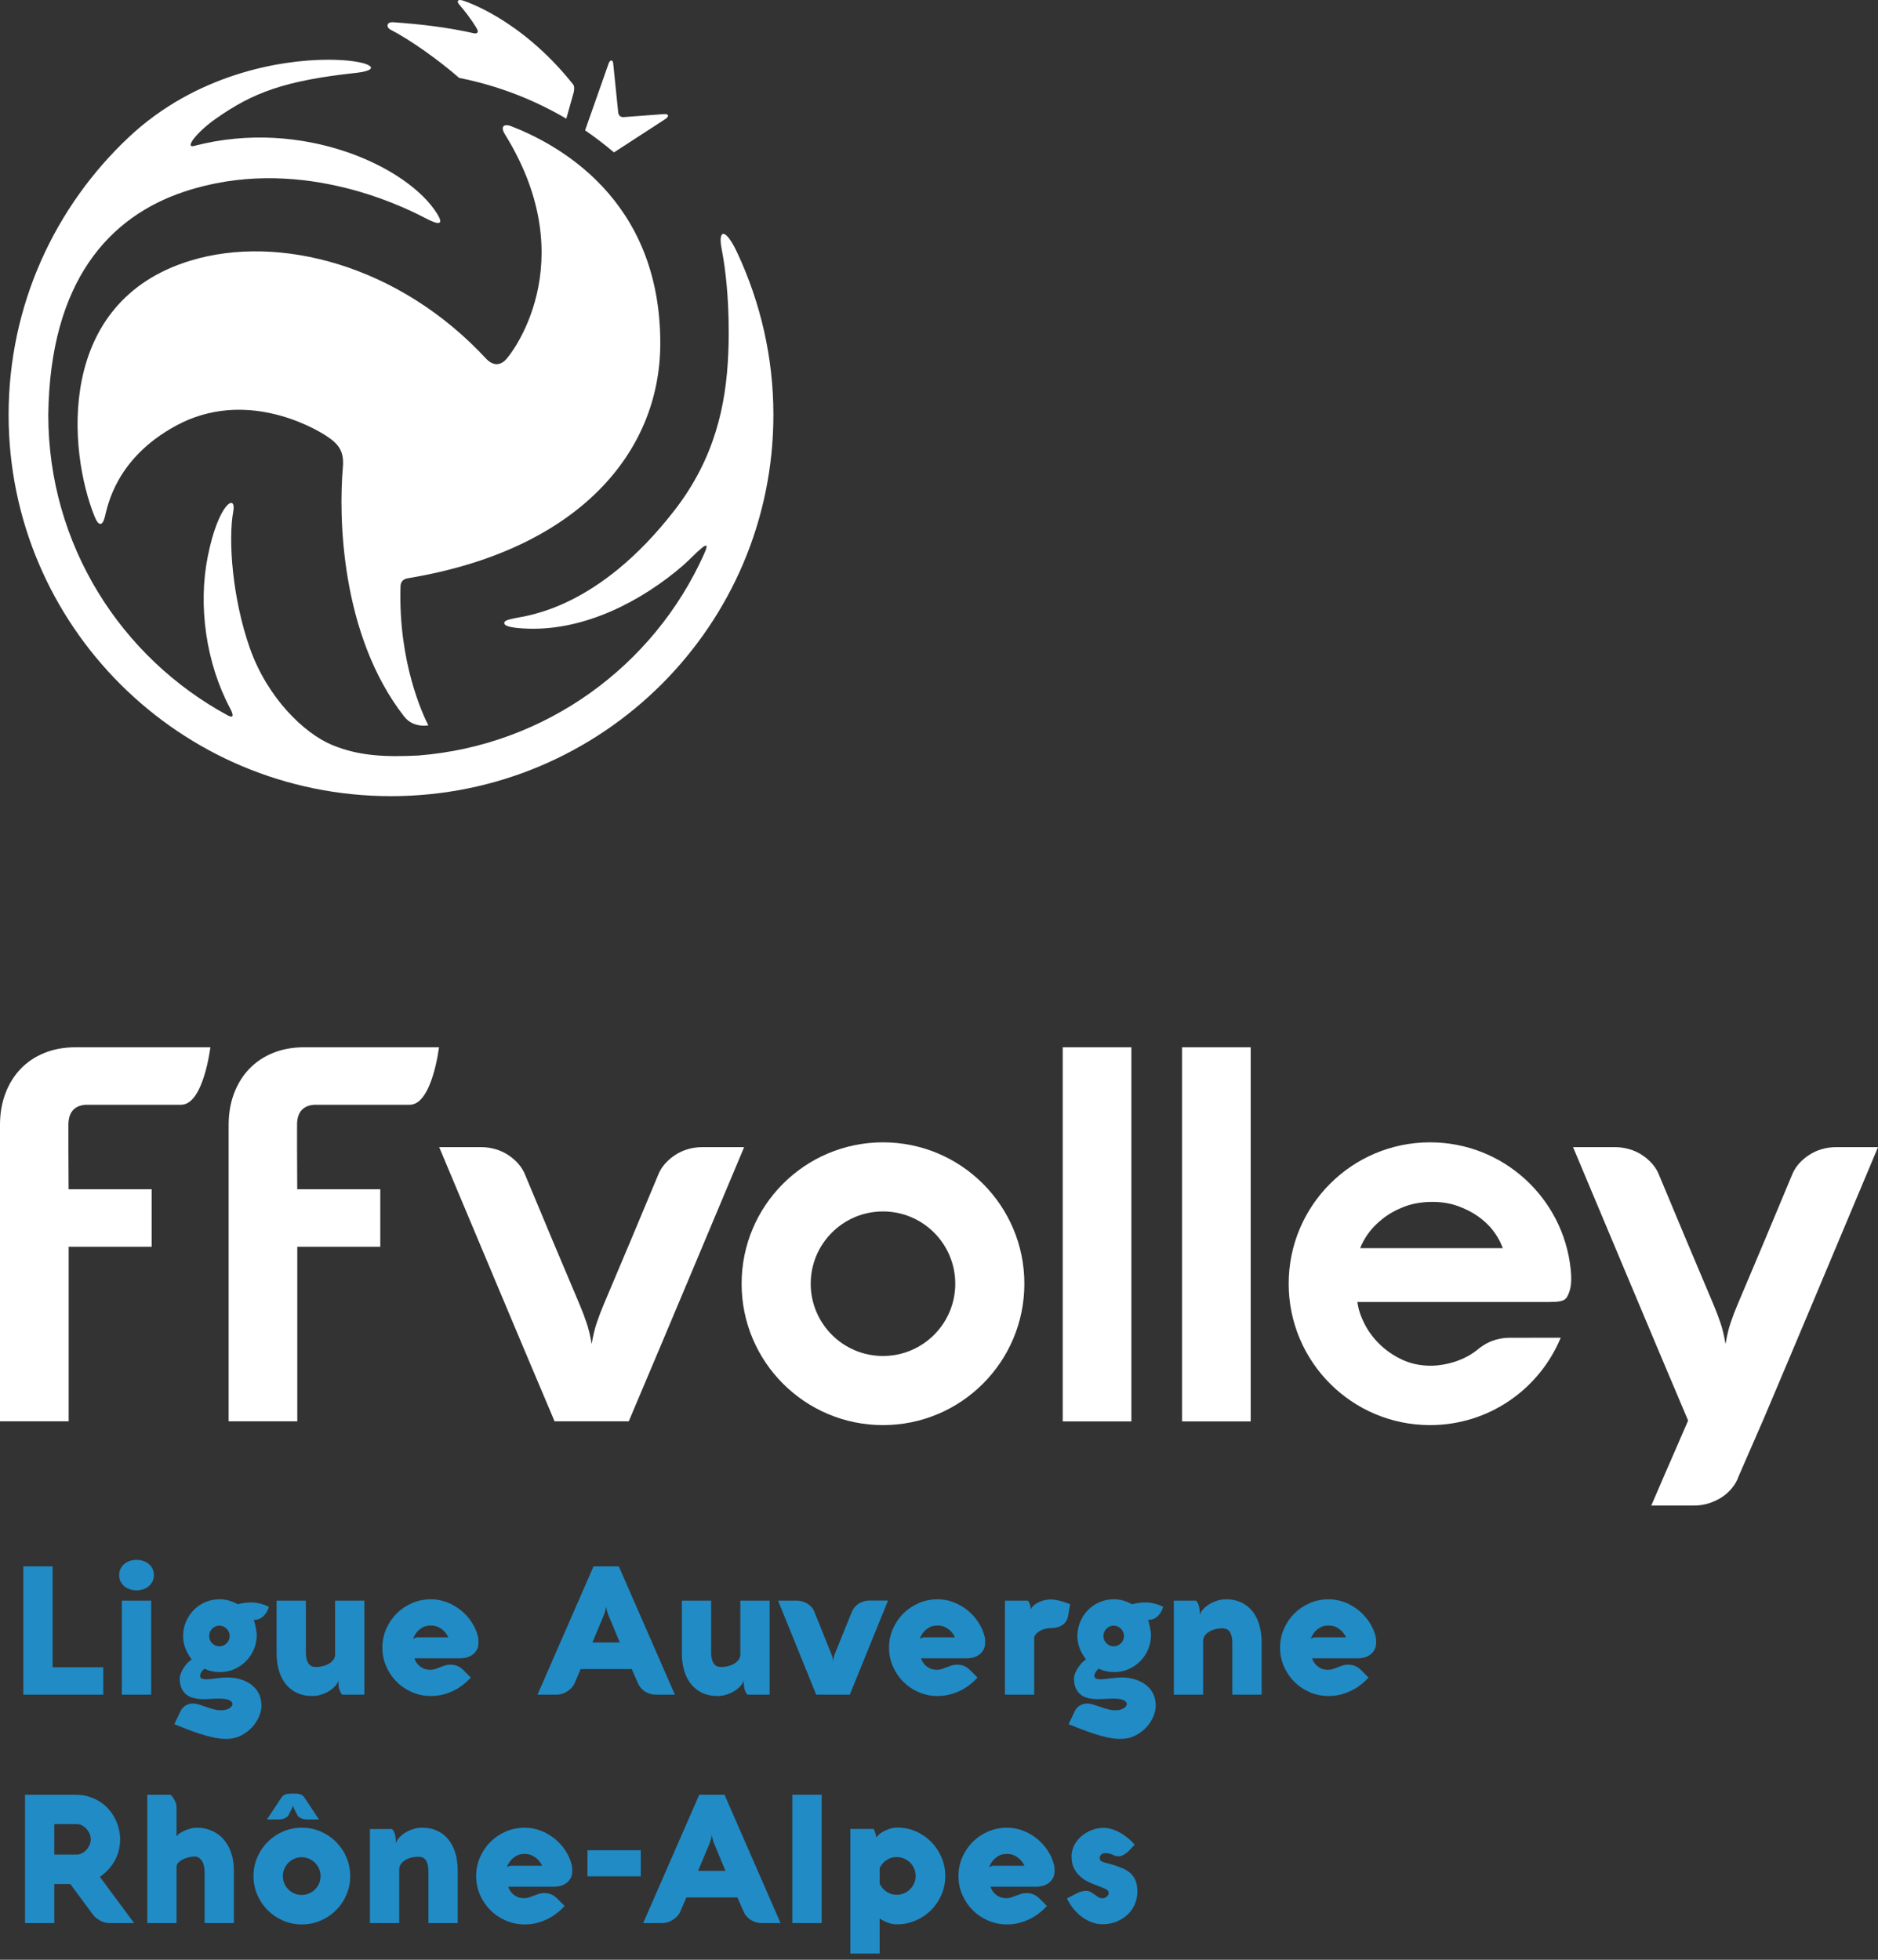
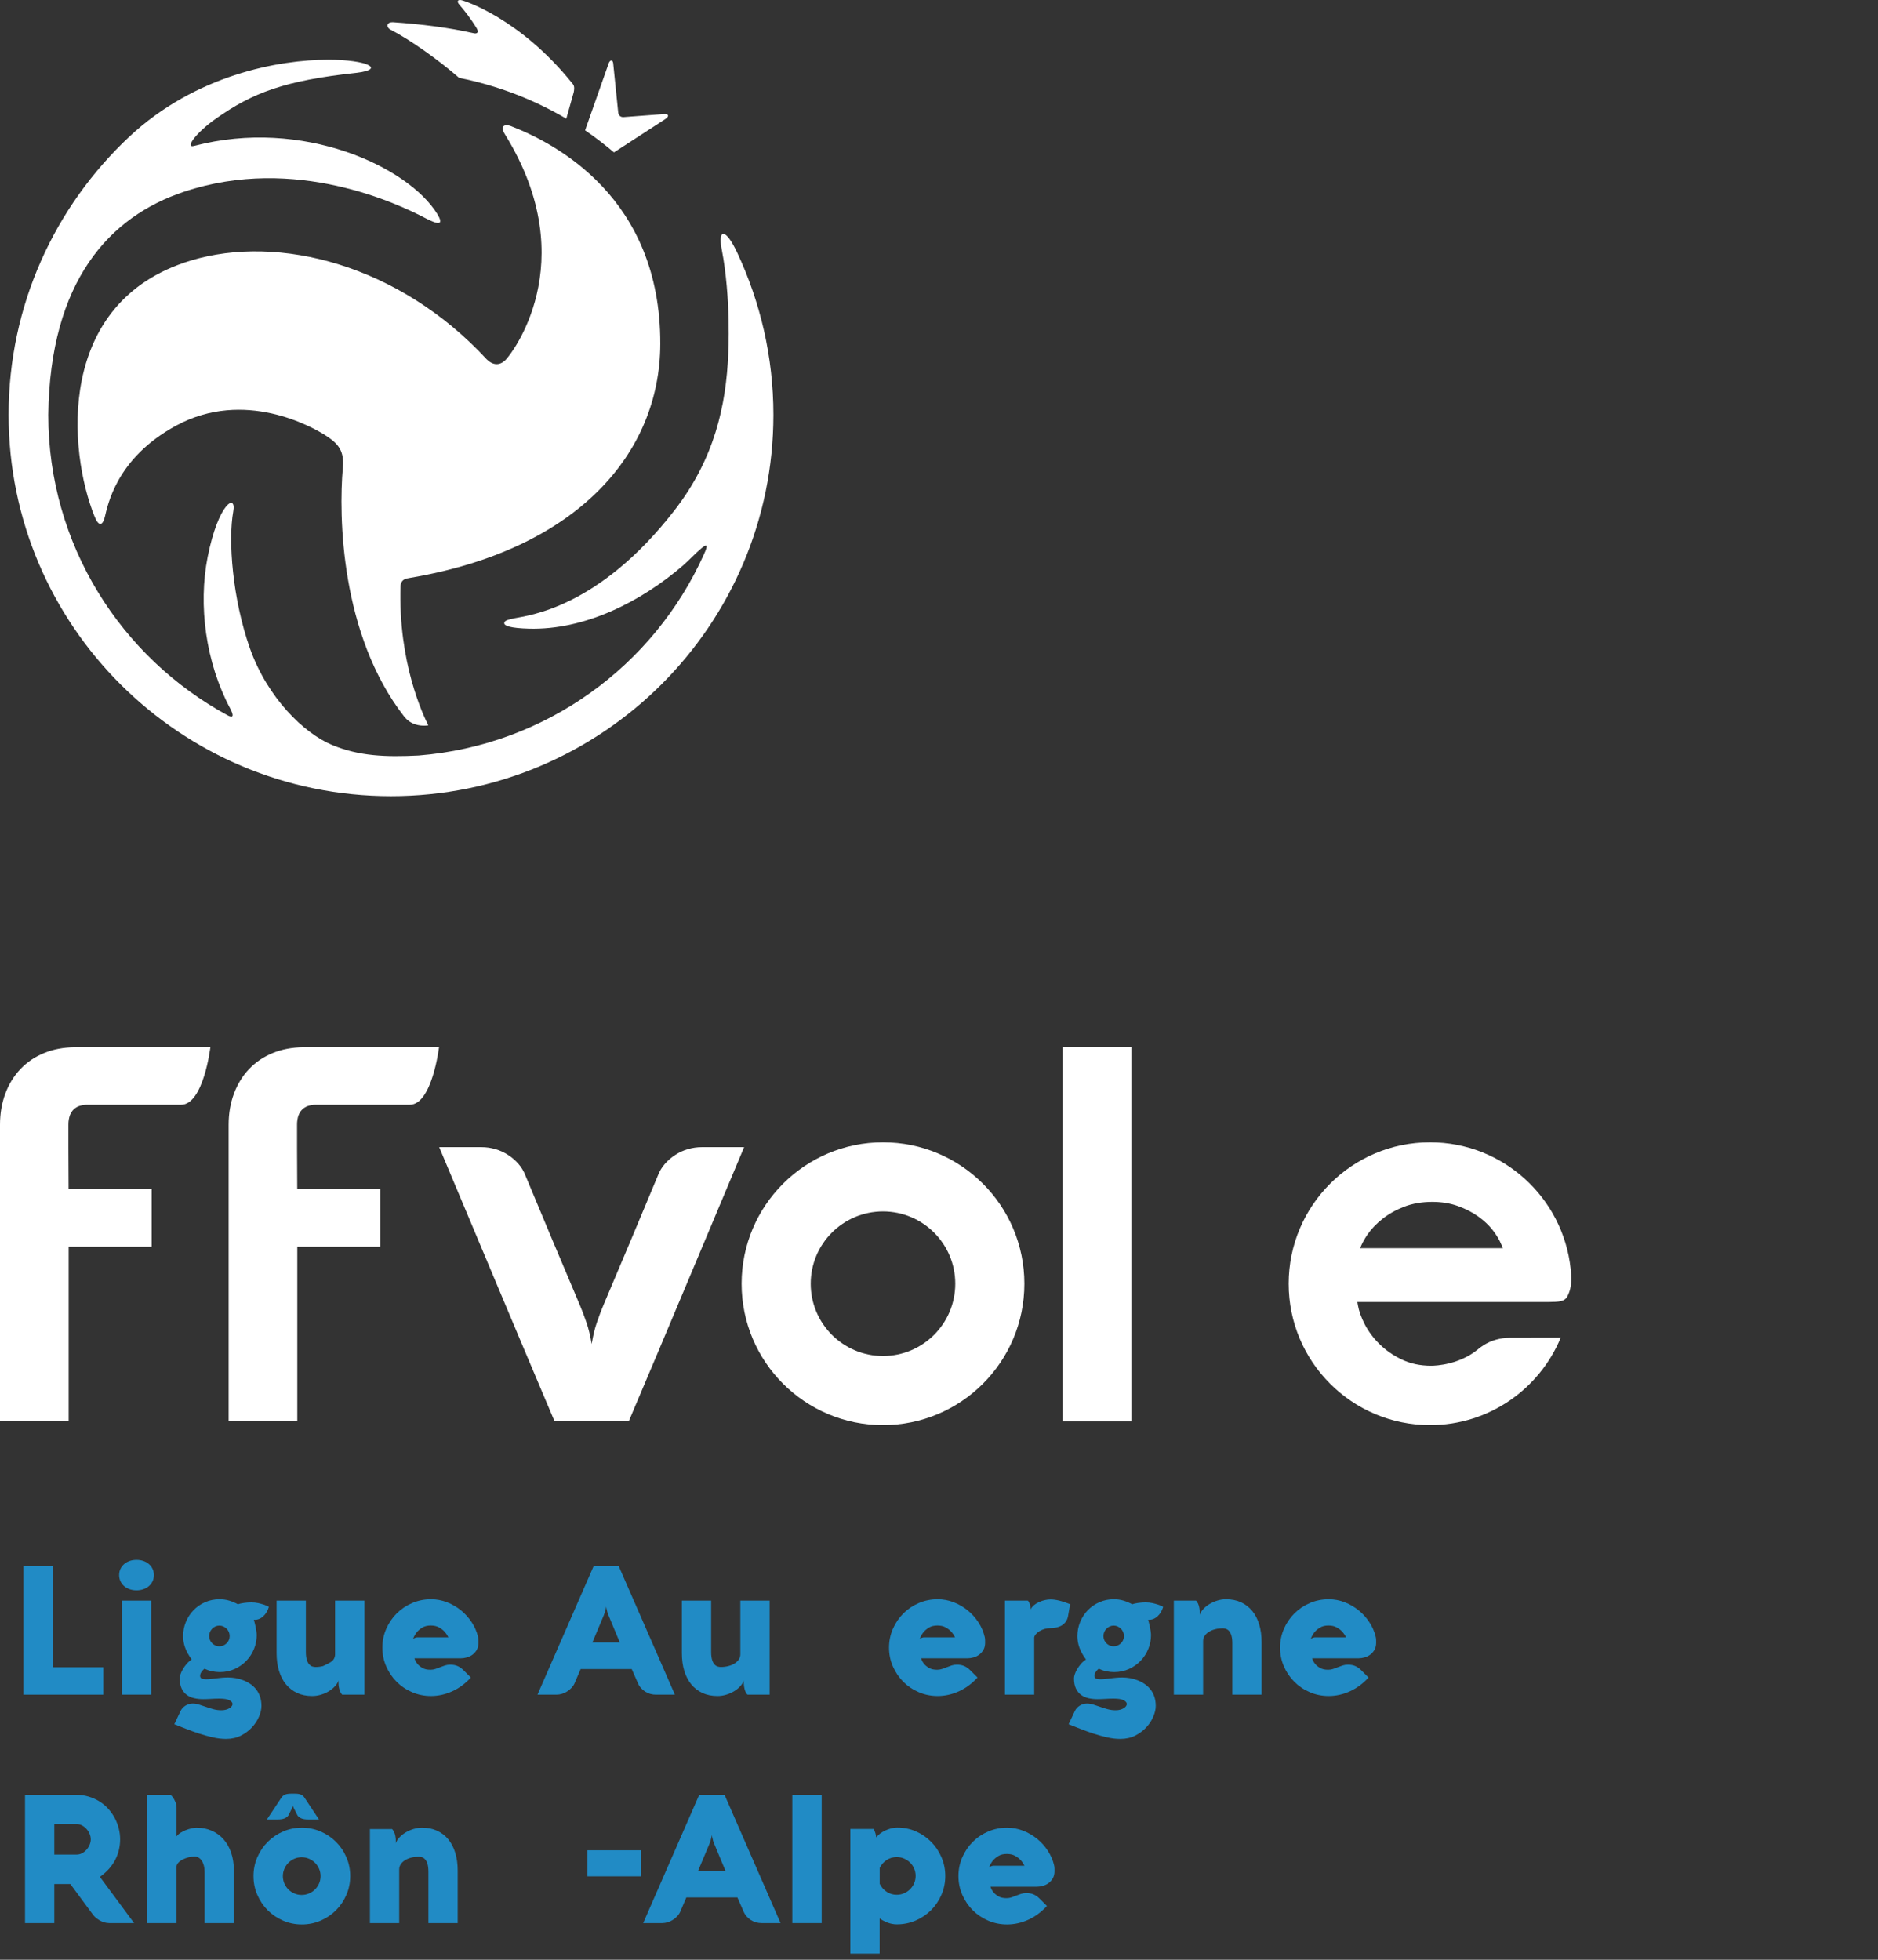
<svg xmlns="http://www.w3.org/2000/svg" width="184px" height="192px" viewBox="0 0 184 192" version="1.1">
  <rect x="0" y="0" width="184" height="192" fill="#333333" stroke="none" />
  <title>Group</title>
  <defs>
    <radialGradient cx="38.886%" cy="76.164%" fx="38.886%" fy="76.164%" r="84.739%" gradientTransform="translate(0.389, 0.762), scale(1, 0.971), translate(-0.389, -0.762)" id="radialGradient-1">
      <stop stop-color="#FFFFFF" offset="0%" />
      <stop stop-color="#FFFFFF" offset="100%" />
    </radialGradient>
    <radialGradient cx="37.208%" cy="67.31%" fx="37.208%" fy="67.31%" r="69.845%" gradientTransform="translate(0.372, 0.673), scale(0.963, 1), rotate(-66.604), translate(-0.372, -0.673)" id="radialGradient-2">
      <stop stop-color="#FFFFFF" offset="0%" />
      <stop stop-color="#FFFFFF" offset="100%" />
    </radialGradient>
  </defs>
  <g id="Page-1" stroke="none" stroke-width="1" fill="none" fill-rule="evenodd">
    <g id="Group" fill-rule="nonzero">
      <g id="Ligue-Auvergne-Rhône" transform="translate(2.284, 152.822)" fill="#218BC5">
        <g id="Ligue-Auvergne">
          <polygon id="Path" points="0 13.206 0 0.632 2.869 0.632 2.869 10.521 7.836 10.521 7.836 13.206" />
          <path d="M12.531,3.993 L12.531,13.206 L9.653,13.206 L9.653,3.993 L12.531,3.993 Z M9.389,1.492 C9.389,1.264 9.435,1.057 9.525,0.873 C9.616,0.689 9.737,0.532 9.889,0.404 C10.042,0.275 10.221,0.176 10.429,0.105 C10.637,0.035 10.858,0 11.092,0 C11.326,0 11.547,0.035 11.754,0.105 C11.962,0.176 12.142,0.275 12.294,0.404 C12.446,0.532 12.567,0.689 12.658,0.873 C12.749,1.057 12.794,1.264 12.794,1.492 C12.794,1.72 12.749,1.926 12.658,2.11 C12.567,2.295 12.446,2.451 12.294,2.58 C12.142,2.709 11.962,2.808 11.754,2.878 C11.547,2.948 11.326,2.984 11.092,2.984 C10.858,2.984 10.637,2.948 10.429,2.878 C10.221,2.808 10.042,2.709 9.889,2.58 C9.737,2.451 9.616,2.295 9.525,2.11 C9.435,1.926 9.389,1.72 9.389,1.492 Z" id="Shape" />
          <path d="M24.061,4.598 C24.009,4.785 23.935,4.958 23.842,5.116 C23.748,5.274 23.64,5.41 23.517,5.524 C23.394,5.638 23.254,5.727 23.096,5.792 C22.938,5.856 22.768,5.882 22.587,5.871 C22.605,5.929 22.629,6.018 22.662,6.138 C22.694,6.258 22.724,6.39 22.754,6.533 C22.783,6.676 22.809,6.823 22.833,6.972 C22.856,7.121 22.868,7.257 22.868,7.38 C22.868,7.842 22.78,8.29 22.605,8.722 C22.429,9.155 22.182,9.54 21.863,9.876 C21.544,10.213 21.163,10.483 20.718,10.688 C20.273,10.893 19.785,10.995 19.252,10.995 C19.013,10.995 18.761,10.969 18.498,10.916 C18.235,10.864 17.989,10.779 17.761,10.662 C17.755,10.662 17.729,10.681 17.682,10.719 C17.635,10.757 17.585,10.808 17.533,10.872 C17.48,10.937 17.432,11.011 17.388,11.096 C17.344,11.181 17.322,11.27 17.322,11.364 C17.322,11.492 17.375,11.58 17.48,11.627 C17.585,11.674 17.729,11.697 17.91,11.697 C18.044,11.697 18.195,11.688 18.362,11.671 C18.529,11.653 18.704,11.633 18.888,11.609 C19.073,11.586 19.264,11.566 19.463,11.548 C19.662,11.53 19.861,11.522 20.06,11.522 C20.3,11.522 20.547,11.544 20.801,11.587 C21.056,11.631 21.304,11.7 21.547,11.794 C21.79,11.887 22.02,12.007 22.236,12.153 C22.452,12.3 22.643,12.475 22.806,12.68 C22.97,12.885 23.099,13.123 23.192,13.395 C23.286,13.667 23.333,13.973 23.333,14.312 C23.333,14.622 23.255,14.964 23.1,15.339 C22.945,15.713 22.719,16.064 22.42,16.392 C22.122,16.719 21.758,16.993 21.328,17.212 C20.898,17.432 20.408,17.541 19.858,17.541 C19.46,17.541 19.037,17.492 18.59,17.392 C18.142,17.293 17.695,17.17 17.247,17.024 C16.8,16.877 16.365,16.721 15.944,16.554 C15.523,16.387 15.14,16.237 14.795,16.102 L15.4,14.821 C15.5,14.605 15.659,14.426 15.878,14.286 C16.098,14.145 16.339,14.075 16.602,14.075 C16.795,14.075 17,14.109 17.217,14.176 C17.433,14.243 17.66,14.319 17.897,14.404 C18.134,14.489 18.378,14.565 18.629,14.632 C18.881,14.7 19.138,14.733 19.402,14.733 C19.56,14.733 19.706,14.716 19.84,14.681 C19.975,14.646 20.09,14.599 20.187,14.54 C20.284,14.482 20.36,14.416 20.415,14.343 C20.471,14.27 20.499,14.195 20.499,14.119 C20.499,13.985 20.398,13.863 20.196,13.755 C19.994,13.647 19.659,13.593 19.191,13.593 C18.945,13.593 18.688,13.601 18.419,13.619 C18.15,13.636 17.881,13.645 17.612,13.645 C17.313,13.645 17.025,13.614 16.747,13.553 C16.469,13.492 16.225,13.383 16.014,13.228 C15.804,13.073 15.636,12.864 15.51,12.601 C15.384,12.338 15.321,12.004 15.321,11.601 C15.321,11.495 15.348,11.364 15.4,11.206 C15.453,11.048 15.53,10.881 15.633,10.706 C15.735,10.53 15.858,10.359 16.001,10.192 C16.145,10.026 16.31,9.881 16.497,9.758 C16.199,9.354 15.984,8.967 15.852,8.595 C15.721,8.224 15.655,7.851 15.655,7.476 C15.655,6.979 15.747,6.511 15.931,6.072 C16.115,5.634 16.367,5.25 16.686,4.923 C17.005,4.595 17.382,4.336 17.818,4.146 C18.254,3.956 18.723,3.861 19.226,3.861 C19.56,3.861 19.877,3.906 20.178,3.997 C20.48,4.088 20.762,4.206 21.025,4.352 C21.084,4.329 21.165,4.306 21.271,4.282 C21.376,4.259 21.49,4.238 21.613,4.221 C21.736,4.203 21.86,4.19 21.986,4.181 C22.112,4.173 22.227,4.168 22.333,4.168 C22.578,4.168 22.805,4.192 23.013,4.238 C23.22,4.285 23.403,4.335 23.561,4.388 C23.742,4.452 23.909,4.522 24.061,4.598 Z M18.208,7.468 C18.208,7.602 18.235,7.731 18.287,7.854 C18.34,7.977 18.412,8.083 18.502,8.174 C18.593,8.265 18.698,8.336 18.818,8.389 C18.938,8.442 19.068,8.468 19.209,8.468 C19.349,8.468 19.479,8.442 19.599,8.389 C19.719,8.336 19.826,8.265 19.919,8.174 C20.013,8.083 20.086,7.977 20.139,7.854 C20.191,7.731 20.218,7.602 20.218,7.468 C20.218,7.327 20.191,7.194 20.139,7.068 C20.086,6.943 20.013,6.834 19.919,6.744 C19.826,6.653 19.719,6.58 19.599,6.524 C19.479,6.469 19.349,6.441 19.209,6.441 C19.068,6.441 18.938,6.469 18.818,6.524 C18.698,6.58 18.593,6.653 18.502,6.744 C18.412,6.834 18.34,6.943 18.287,7.068 C18.235,7.194 18.208,7.327 18.208,7.468 Z" id="Shape" />
-           <path d="M31.239,13.206 C31.116,13.072 31.026,12.899 30.967,12.689 C30.909,12.478 30.879,12.262 30.879,12.039 C30.879,11.998 30.879,11.96 30.879,11.925 C30.879,11.89 30.882,11.852 30.888,11.811 C30.818,12.016 30.697,12.21 30.524,12.395 C30.351,12.579 30.148,12.741 29.914,12.882 C29.68,13.022 29.424,13.133 29.146,13.215 C28.868,13.297 28.586,13.338 28.3,13.338 C27.75,13.338 27.26,13.239 26.83,13.04 C26.4,12.841 26.036,12.56 25.737,12.197 C25.439,11.835 25.211,11.394 25.053,10.877 C24.895,10.359 24.816,9.781 24.816,9.144 L24.816,3.993 L27.685,3.993 L27.685,9.012 C27.685,9.34 27.716,9.601 27.777,9.797 C27.839,9.993 27.918,10.143 28.014,10.245 C28.111,10.347 28.213,10.415 28.321,10.447 C28.43,10.479 28.534,10.495 28.633,10.495 C28.885,10.495 29.126,10.466 29.357,10.407 C29.588,10.349 29.791,10.265 29.967,10.157 C30.142,10.049 30.283,9.919 30.388,9.767 C30.493,9.615 30.546,9.442 30.546,9.249 L30.546,3.993 L33.415,3.993 L33.415,13.206 L31.239,13.206 Z" id="Path" />
+           <path d="M31.239,13.206 C31.116,13.072 31.026,12.899 30.967,12.689 C30.909,12.478 30.879,12.262 30.879,12.039 C30.879,11.998 30.879,11.96 30.879,11.925 C30.879,11.89 30.882,11.852 30.888,11.811 C30.818,12.016 30.697,12.21 30.524,12.395 C30.351,12.579 30.148,12.741 29.914,12.882 C29.68,13.022 29.424,13.133 29.146,13.215 C28.868,13.297 28.586,13.338 28.3,13.338 C27.75,13.338 27.26,13.239 26.83,13.04 C26.4,12.841 26.036,12.56 25.737,12.197 C25.439,11.835 25.211,11.394 25.053,10.877 C24.895,10.359 24.816,9.781 24.816,9.144 L24.816,3.993 L27.685,3.993 L27.685,9.012 C27.685,9.34 27.716,9.601 27.777,9.797 C27.839,9.993 27.918,10.143 28.014,10.245 C28.111,10.347 28.213,10.415 28.321,10.447 C28.43,10.479 28.534,10.495 28.633,10.495 C28.885,10.495 29.126,10.466 29.357,10.407 C30.142,10.049 30.283,9.919 30.388,9.767 C30.493,9.615 30.546,9.442 30.546,9.249 L30.546,3.993 L33.415,3.993 L33.415,13.206 L31.239,13.206 Z" id="Path" />
          <path d="M44.595,8.108 C44.595,8.383 44.539,8.619 44.428,8.815 C44.317,9.011 44.177,9.17 44.007,9.293 C43.837,9.416 43.652,9.505 43.45,9.56 C43.248,9.616 43.053,9.644 42.866,9.644 L38.321,9.644 C38.385,9.854 38.487,10.042 38.628,10.205 C38.745,10.346 38.904,10.474 39.106,10.591 C39.308,10.708 39.57,10.767 39.891,10.767 C40.061,10.767 40.223,10.741 40.378,10.688 C40.533,10.635 40.687,10.578 40.839,10.517 C40.991,10.455 41.148,10.398 41.309,10.346 C41.469,10.293 41.643,10.267 41.831,10.267 C42.106,10.267 42.345,10.312 42.55,10.403 C42.755,10.494 42.945,10.627 43.121,10.802 L43.849,11.53 C43.293,12.133 42.679,12.585 42.006,12.886 C41.333,13.187 40.646,13.338 39.944,13.338 C39.289,13.338 38.672,13.214 38.093,12.965 C37.513,12.717 37.009,12.377 36.579,11.947 C36.149,11.517 35.808,11.014 35.557,10.438 C35.305,9.862 35.179,9.249 35.179,8.6 C35.179,7.95 35.305,7.337 35.557,6.761 C35.808,6.185 36.149,5.682 36.579,5.252 C37.009,4.822 37.513,4.483 38.093,4.234 C38.672,3.985 39.289,3.861 39.944,3.861 C40.488,3.861 41.012,3.959 41.515,4.155 C42.018,4.351 42.474,4.616 42.884,4.949 C43.293,5.283 43.644,5.673 43.937,6.121 C44.229,6.568 44.434,7.041 44.551,7.538 C44.574,7.631 44.588,7.735 44.59,7.849 C44.593,7.963 44.595,8.05 44.595,8.108 Z M41.646,7.59 C41.541,7.374 41.409,7.181 41.252,7.011 C41.117,6.865 40.94,6.732 40.721,6.612 C40.501,6.492 40.234,6.432 39.918,6.432 C39.584,6.432 39.306,6.501 39.084,6.638 C38.862,6.776 38.683,6.926 38.549,7.09 C38.397,7.283 38.277,7.5 38.189,7.74 C38.224,7.716 38.265,7.693 38.312,7.669 C38.353,7.652 38.4,7.634 38.452,7.617 C38.505,7.599 38.563,7.59 38.628,7.59 L41.646,7.59 Z" id="Shape" />
          <path d="M55.871,0.632 L58.345,0.632 L63.839,13.206 L61.987,13.206 C61.794,13.206 61.608,13.182 61.43,13.132 C61.251,13.082 61.086,13.009 60.934,12.912 C60.782,12.816 60.644,12.699 60.522,12.561 C60.399,12.424 60.299,12.268 60.223,12.092 L59.609,10.697 L54.607,10.697 L54.01,12.092 C53.94,12.25 53.842,12.396 53.717,12.531 C53.591,12.665 53.449,12.784 53.291,12.886 C53.133,12.989 52.963,13.068 52.782,13.123 C52.601,13.179 52.419,13.206 52.238,13.206 L50.378,13.206 L55.871,0.632 Z M55.757,8.091 L58.442,8.091 L57.345,5.458 C57.292,5.335 57.251,5.221 57.222,5.116 C57.193,5.011 57.169,4.917 57.152,4.835 C57.129,4.741 57.114,4.654 57.108,4.572 C57.096,4.654 57.079,4.744 57.055,4.844 C57.038,4.926 57.013,5.019 56.981,5.125 C56.949,5.23 56.909,5.341 56.862,5.458 L55.757,8.091 Z" id="Shape" />
          <path d="M70.946,13.206 C70.823,13.072 70.733,12.899 70.674,12.689 C70.616,12.478 70.587,12.262 70.587,12.039 C70.587,11.998 70.587,11.96 70.587,11.925 C70.587,11.89 70.589,11.852 70.595,11.811 C70.525,12.016 70.404,12.21 70.231,12.395 C70.059,12.579 69.855,12.741 69.621,12.882 C69.387,13.022 69.131,13.133 68.853,13.215 C68.576,13.297 68.293,13.338 68.007,13.338 C67.457,13.338 66.967,13.239 66.537,13.04 C66.107,12.841 65.743,12.56 65.444,12.197 C65.146,11.835 64.918,11.394 64.76,10.877 C64.602,10.359 64.523,9.781 64.523,9.144 L64.523,3.993 L67.392,3.993 L67.392,9.012 C67.392,9.34 67.423,9.601 67.485,9.797 C67.546,9.993 67.625,10.143 67.721,10.245 C67.818,10.347 67.92,10.415 68.029,10.447 C68.137,10.479 68.241,10.495 68.34,10.495 C68.592,10.495 68.833,10.466 69.064,10.407 C69.295,10.349 69.498,10.265 69.674,10.157 C69.849,10.049 69.99,9.919 70.095,9.767 C70.2,9.615 70.253,9.442 70.253,9.249 L70.253,3.993 L73.123,3.993 L73.123,13.206 L70.946,13.206 Z" id="Path" />
-           <path d="M73.947,3.993 L75.79,3.993 C75.972,3.993 76.151,4.019 76.33,4.072 C76.508,4.124 76.674,4.197 76.826,4.291 C76.978,4.385 77.112,4.497 77.229,4.629 C77.346,4.76 77.437,4.908 77.501,5.072 L79.177,9.249 C79.248,9.424 79.291,9.571 79.309,9.688 C79.327,9.805 79.335,9.887 79.335,9.933 L79.335,9.977 C79.341,9.907 79.35,9.834 79.362,9.758 C79.373,9.694 79.388,9.617 79.405,9.53 C79.423,9.442 79.452,9.348 79.493,9.249 L81.187,5.063 C81.257,4.899 81.351,4.75 81.468,4.616 C81.585,4.481 81.719,4.367 81.871,4.273 C82.023,4.18 82.187,4.108 82.363,4.058 C82.538,4.009 82.717,3.984 82.898,3.984 L84.723,3.984 L80.976,13.206 L77.686,13.206 L73.947,3.993 Z" id="Path" />
          <path d="M94.235,8.108 C94.235,8.383 94.18,8.619 94.069,8.815 C93.957,9.011 93.817,9.17 93.647,9.293 C93.478,9.416 93.292,9.505 93.09,9.56 C92.888,9.616 92.694,9.644 92.507,9.644 L87.961,9.644 C88.026,9.854 88.128,10.042 88.268,10.205 C88.385,10.346 88.545,10.474 88.747,10.591 C88.948,10.708 89.21,10.767 89.532,10.767 C89.702,10.767 89.864,10.741 90.019,10.688 C90.174,10.635 90.327,10.578 90.48,10.517 C90.632,10.455 90.788,10.398 90.949,10.346 C91.11,10.293 91.284,10.267 91.471,10.267 C91.746,10.267 91.986,10.312 92.191,10.403 C92.395,10.494 92.586,10.627 92.761,10.802 L93.489,11.53 C92.934,12.133 92.319,12.585 91.647,12.886 C90.974,13.187 90.287,13.338 89.585,13.338 C88.929,13.338 88.312,13.214 87.733,12.965 C87.154,12.717 86.649,12.377 86.219,11.947 C85.789,11.517 85.449,11.014 85.197,10.438 C84.945,9.862 84.82,9.249 84.82,8.6 C84.82,7.95 84.945,7.337 85.197,6.761 C85.449,6.185 85.789,5.682 86.219,5.252 C86.649,4.822 87.154,4.483 87.733,4.234 C88.312,3.985 88.929,3.861 89.585,3.861 C90.129,3.861 90.652,3.959 91.155,4.155 C91.658,4.351 92.115,4.616 92.524,4.949 C92.934,5.283 93.285,5.673 93.577,6.121 C93.87,6.568 94.074,7.041 94.191,7.538 C94.215,7.631 94.228,7.735 94.231,7.849 C94.234,7.963 94.235,8.05 94.235,8.108 Z M91.287,7.59 C91.182,7.374 91.05,7.181 90.892,7.011 C90.757,6.865 90.581,6.732 90.361,6.612 C90.142,6.492 89.874,6.432 89.558,6.432 C89.225,6.432 88.947,6.501 88.725,6.638 C88.502,6.776 88.324,6.926 88.189,7.09 C88.037,7.283 87.917,7.5 87.83,7.74 C87.865,7.716 87.906,7.693 87.952,7.669 C87.993,7.652 88.04,7.634 88.093,7.617 C88.145,7.599 88.204,7.59 88.268,7.59 L91.287,7.59 Z" id="Shape" />
          <path d="M98.421,3.993 C98.491,4.069 98.545,4.156 98.583,4.256 C98.621,4.355 98.649,4.449 98.667,4.537 C98.69,4.642 98.699,4.747 98.693,4.853 C98.775,4.689 98.892,4.545 99.044,4.423 C99.196,4.3 99.363,4.199 99.544,4.12 C99.726,4.041 99.913,3.981 100.106,3.94 C100.299,3.899 100.477,3.879 100.641,3.879 C101.15,3.879 101.791,4.034 102.563,4.344 L102.361,5.502 C102.32,5.73 102.243,5.92 102.128,6.072 C102.014,6.224 101.878,6.346 101.72,6.437 C101.562,6.527 101.39,6.592 101.203,6.63 C101.016,6.668 100.825,6.687 100.632,6.687 C100.433,6.687 100.243,6.713 100.062,6.766 C99.881,6.818 99.72,6.887 99.579,6.972 C99.439,7.057 99.32,7.153 99.224,7.261 C99.127,7.37 99.067,7.479 99.044,7.59 L99.044,13.206 L96.175,13.206 L96.175,3.993 L98.421,3.993 Z" id="Path" />
          <path d="M111.68,4.598 C111.627,4.785 111.554,4.958 111.461,5.116 C111.367,5.274 111.259,5.41 111.136,5.524 C111.013,5.638 110.873,5.727 110.715,5.792 C110.557,5.856 110.387,5.882 110.206,5.871 C110.223,5.929 110.248,6.018 110.281,6.138 C110.313,6.258 110.343,6.39 110.373,6.533 C110.402,6.676 110.428,6.823 110.452,6.972 C110.475,7.121 110.487,7.257 110.487,7.38 C110.487,7.842 110.399,8.29 110.223,8.722 C110.048,9.155 109.801,9.54 109.482,9.876 C109.163,10.213 108.781,10.483 108.337,10.688 C107.892,10.893 107.404,10.995 106.871,10.995 C106.632,10.995 106.38,10.969 106.117,10.916 C105.853,10.864 105.608,10.779 105.38,10.662 C105.374,10.662 105.347,10.681 105.301,10.719 C105.254,10.757 105.204,10.808 105.151,10.872 C105.099,10.937 105.051,11.011 105.007,11.096 C104.963,11.181 104.941,11.27 104.941,11.364 C104.941,11.492 104.994,11.58 105.099,11.627 C105.204,11.674 105.347,11.697 105.529,11.697 C105.663,11.697 105.814,11.688 105.981,11.671 C106.147,11.653 106.323,11.633 106.507,11.609 C106.692,11.586 106.883,11.566 107.082,11.548 C107.281,11.53 107.48,11.522 107.679,11.522 C107.919,11.522 108.166,11.544 108.42,11.587 C108.675,11.631 108.923,11.7 109.166,11.794 C109.409,11.887 109.638,12.007 109.855,12.153 C110.071,12.3 110.261,12.475 110.425,12.68 C110.589,12.885 110.718,13.123 110.811,13.395 C110.905,13.667 110.952,13.973 110.952,14.312 C110.952,14.622 110.874,14.964 110.719,15.339 C110.564,15.713 110.338,16.064 110.039,16.392 C109.741,16.719 109.377,16.993 108.947,17.212 C108.517,17.432 108.027,17.541 107.477,17.541 C107.079,17.541 106.656,17.492 106.209,17.392 C105.761,17.293 105.314,17.17 104.866,17.024 C104.419,16.877 103.984,16.721 103.563,16.554 C103.142,16.387 102.759,16.237 102.414,16.102 L103.019,14.821 C103.119,14.605 103.278,14.426 103.497,14.286 C103.717,14.145 103.958,14.075 104.221,14.075 C104.414,14.075 104.619,14.109 104.836,14.176 C105.052,14.243 105.279,14.319 105.516,14.404 C105.753,14.489 105.997,14.565 106.248,14.632 C106.5,14.7 106.757,14.733 107.021,14.733 C107.179,14.733 107.325,14.716 107.459,14.681 C107.594,14.646 107.709,14.599 107.806,14.54 C107.902,14.482 107.979,14.416 108.034,14.343 C108.09,14.27 108.117,14.195 108.117,14.119 C108.117,13.985 108.017,13.863 107.815,13.755 C107.613,13.647 107.278,13.593 106.81,13.593 C106.564,13.593 106.307,13.601 106.038,13.619 C105.769,13.636 105.5,13.645 105.23,13.645 C104.932,13.645 104.644,13.614 104.366,13.553 C104.088,13.492 103.844,13.383 103.633,13.228 C103.423,13.073 103.255,12.864 103.129,12.601 C103.003,12.338 102.94,12.004 102.94,11.601 C102.94,11.495 102.967,11.364 103.019,11.206 C103.072,11.048 103.149,10.881 103.252,10.706 C103.354,10.53 103.477,10.359 103.62,10.192 C103.764,10.026 103.929,9.881 104.116,9.758 C103.818,9.354 103.603,8.967 103.471,8.595 C103.339,8.224 103.274,7.851 103.274,7.476 C103.274,6.979 103.366,6.511 103.55,6.072 C103.734,5.634 103.986,5.25 104.305,4.923 C104.624,4.595 105.001,4.336 105.437,4.146 C105.873,3.956 106.342,3.861 106.845,3.861 C107.179,3.861 107.496,3.906 107.797,3.997 C108.098,4.088 108.381,4.206 108.644,4.352 C108.702,4.329 108.784,4.306 108.89,4.282 C108.995,4.259 109.109,4.238 109.232,4.221 C109.355,4.203 109.479,4.19 109.605,4.181 C109.731,4.173 109.846,4.168 109.951,4.168 C110.197,4.168 110.424,4.192 110.632,4.238 C110.839,4.285 111.022,4.335 111.18,4.388 C111.361,4.452 111.528,4.522 111.68,4.598 Z M105.827,7.468 C105.827,7.602 105.853,7.731 105.906,7.854 C105.959,7.977 106.03,8.083 106.121,8.174 C106.212,8.265 106.317,8.336 106.437,8.389 C106.557,8.442 106.687,8.468 106.828,8.468 C106.968,8.468 107.098,8.442 107.218,8.389 C107.338,8.336 107.445,8.265 107.538,8.174 C107.632,8.083 107.705,7.977 107.758,7.854 C107.81,7.731 107.837,7.602 107.837,7.468 C107.837,7.327 107.81,7.194 107.758,7.068 C107.705,6.943 107.632,6.834 107.538,6.744 C107.445,6.653 107.338,6.58 107.218,6.524 C107.098,6.469 106.968,6.441 106.828,6.441 C106.687,6.441 106.557,6.469 106.437,6.524 C106.317,6.58 106.212,6.653 106.121,6.744 C106.03,6.834 105.959,6.943 105.906,7.068 C105.853,7.194 105.827,7.327 105.827,7.468 Z" id="Shape" />
          <path d="M114.901,3.993 C115.047,4.151 115.148,4.358 115.203,4.616 C115.259,4.873 115.275,5.13 115.252,5.388 C115.322,5.189 115.443,4.997 115.616,4.813 C115.788,4.629 115.992,4.467 116.226,4.326 C116.46,4.186 116.716,4.073 116.993,3.988 C117.271,3.903 117.554,3.861 117.84,3.861 C118.39,3.861 118.88,3.96 119.31,4.159 C119.74,4.358 120.104,4.639 120.403,5.002 C120.701,5.364 120.929,5.805 121.087,6.322 C121.245,6.84 121.324,7.418 121.324,8.056 L121.324,13.206 L118.454,13.206 L118.454,8.187 C118.454,7.86 118.424,7.598 118.362,7.402 C118.301,7.206 118.222,7.057 118.125,6.954 C118.029,6.852 117.925,6.785 117.814,6.752 C117.703,6.72 117.6,6.704 117.507,6.704 C117.255,6.704 117.014,6.733 116.783,6.792 C116.552,6.85 116.348,6.934 116.173,7.042 C115.997,7.15 115.857,7.28 115.752,7.432 C115.646,7.585 115.594,7.757 115.594,7.95 L115.594,13.206 L112.724,13.206 L112.724,3.993 L114.901,3.993 Z" id="Path" />
          <path d="M132.547,8.108 C132.547,8.383 132.492,8.619 132.38,8.815 C132.269,9.011 132.129,9.17 131.959,9.293 C131.79,9.416 131.604,9.505 131.402,9.56 C131.2,9.616 131.006,9.644 130.819,9.644 L126.273,9.644 C126.337,9.854 126.44,10.042 126.58,10.205 C126.697,10.346 126.857,10.474 127.058,10.591 C127.26,10.708 127.522,10.767 127.844,10.767 C128.013,10.767 128.176,10.741 128.331,10.688 C128.486,10.635 128.639,10.578 128.791,10.517 C128.944,10.455 129.1,10.398 129.261,10.346 C129.422,10.293 129.596,10.267 129.783,10.267 C130.058,10.267 130.298,10.312 130.503,10.403 C130.707,10.494 130.898,10.627 131.073,10.802 L131.801,11.53 C131.246,12.133 130.631,12.585 129.959,12.886 C129.286,13.187 128.598,13.338 127.896,13.338 C127.241,13.338 126.624,13.214 126.045,12.965 C125.466,12.717 124.961,12.377 124.531,11.947 C124.101,11.517 123.76,11.014 123.509,10.438 C123.257,9.862 123.132,9.249 123.132,8.6 C123.132,7.95 123.257,7.337 123.509,6.761 C123.76,6.185 124.101,5.682 124.531,5.252 C124.961,4.822 125.466,4.483 126.045,4.234 C126.624,3.985 127.241,3.861 127.896,3.861 C128.44,3.861 128.964,3.959 129.467,4.155 C129.97,4.351 130.427,4.616 130.836,4.949 C131.246,5.283 131.597,5.673 131.889,6.121 C132.182,6.568 132.386,7.041 132.503,7.538 C132.527,7.631 132.54,7.735 132.543,7.849 C132.546,7.963 132.547,8.05 132.547,8.108 Z M129.599,7.59 C129.493,7.374 129.362,7.181 129.204,7.011 C129.069,6.865 128.892,6.732 128.673,6.612 C128.454,6.492 128.186,6.432 127.87,6.432 C127.537,6.432 127.259,6.501 127.036,6.638 C126.814,6.776 126.636,6.926 126.501,7.09 C126.349,7.283 126.229,7.5 126.141,7.74 C126.177,7.716 126.217,7.693 126.264,7.669 C126.305,7.652 126.352,7.634 126.405,7.617 C126.457,7.599 126.516,7.59 126.58,7.59 L129.599,7.59 Z" id="Shape" />
        </g>
        <g id="Rhône-Alpes" transform="translate(0.167, 22.903)">
          <path d="M2.869,12.68 L0,12.68 L0,0.105 L4.932,0.105 C5.405,0.105 5.843,0.167 6.243,0.29 C6.644,0.412 7.007,0.578 7.332,0.785 C7.656,0.993 7.943,1.239 8.192,1.522 C8.44,1.806 8.648,2.11 8.815,2.435 C8.981,2.76 9.107,3.095 9.192,3.44 C9.277,3.785 9.319,4.127 9.319,4.467 C9.319,4.8 9.283,5.132 9.209,5.462 C9.136,5.793 9.021,6.116 8.863,6.432 C8.705,6.748 8.5,7.051 8.249,7.34 C7.997,7.63 7.693,7.9 7.336,8.152 L10.688,12.68 L8.292,12.68 L8.24,12.68 C8.187,12.68 8.098,12.671 7.972,12.654 C7.846,12.636 7.704,12.595 7.547,12.531 C7.389,12.466 7.222,12.37 7.046,12.241 C6.871,12.113 6.704,11.934 6.546,11.706 L4.44,8.854 L2.869,8.854 L2.869,12.68 Z M5.081,5.967 C5.256,5.967 5.426,5.923 5.59,5.835 C5.754,5.748 5.898,5.634 6.024,5.493 C6.15,5.353 6.251,5.193 6.327,5.015 C6.403,4.837 6.441,4.657 6.441,4.475 C6.441,4.294 6.403,4.114 6.327,3.936 C6.251,3.757 6.15,3.598 6.024,3.457 C5.898,3.317 5.754,3.203 5.59,3.115 C5.426,3.027 5.256,2.984 5.081,2.984 L2.869,2.984 L2.869,5.967 L5.081,5.967 Z" id="Shape" />
          <path d="M14.268,0.105 C14.374,0.211 14.47,0.331 14.558,0.465 C14.628,0.582 14.694,0.717 14.755,0.869 C14.817,1.021 14.847,1.19 14.847,1.378 L14.847,4.186 C14.935,4.063 15.059,3.949 15.22,3.843 C15.381,3.738 15.555,3.649 15.742,3.576 C15.93,3.503 16.118,3.444 16.308,3.4 C16.499,3.356 16.664,3.335 16.804,3.335 C17.354,3.335 17.853,3.434 18.3,3.633 C18.748,3.832 19.133,4.113 19.454,4.475 C19.776,4.838 20.025,5.278 20.2,5.796 C20.376,6.314 20.463,6.891 20.463,7.529 L20.463,12.68 L17.594,12.68 L17.594,7.652 C17.594,7.424 17.569,7.217 17.519,7.033 C17.47,6.849 17.401,6.692 17.313,6.564 C17.225,6.435 17.123,6.336 17.006,6.265 C16.889,6.195 16.763,6.16 16.629,6.16 C16.424,6.16 16.219,6.186 16.014,6.239 C15.81,6.292 15.621,6.362 15.448,6.45 C15.276,6.537 15.134,6.641 15.023,6.761 C14.912,6.881 14.853,7.005 14.847,7.134 L14.847,12.68 L11.978,12.68 L11.978,0.105 L14.268,0.105 Z" id="Path" />
          <path d="M22.385,8.073 C22.385,7.424 22.509,6.811 22.758,6.235 C23.007,5.658 23.346,5.155 23.776,4.725 C24.206,4.295 24.709,3.956 25.285,3.707 C25.862,3.459 26.474,3.335 27.124,3.335 C27.773,3.335 28.386,3.459 28.962,3.707 C29.538,3.956 30.041,4.295 30.471,4.725 C30.901,5.155 31.241,5.658 31.489,6.235 C31.738,6.811 31.862,7.424 31.862,8.073 C31.862,8.722 31.738,9.335 31.489,9.911 C31.241,10.488 30.901,10.991 30.471,11.421 C30.041,11.851 29.538,12.19 28.962,12.439 C28.386,12.687 27.773,12.812 27.124,12.812 C26.474,12.812 25.862,12.687 25.285,12.439 C24.709,12.19 24.206,11.851 23.776,11.421 C23.346,10.991 23.007,10.488 22.758,9.911 C22.509,9.335 22.385,8.722 22.385,8.073 Z M25.263,8.082 C25.263,8.333 25.312,8.572 25.408,8.797 C25.505,9.022 25.636,9.218 25.803,9.385 C25.97,9.552 26.166,9.683 26.391,9.78 C26.616,9.876 26.855,9.925 27.106,9.925 C27.358,9.925 27.596,9.876 27.821,9.78 C28.047,9.683 28.244,9.552 28.414,9.385 C28.583,9.218 28.716,9.022 28.813,8.797 C28.909,8.572 28.958,8.333 28.958,8.082 C28.958,7.83 28.909,7.592 28.813,7.367 C28.716,7.141 28.583,6.944 28.414,6.774 C28.244,6.605 28.047,6.472 27.821,6.375 C27.596,6.279 27.358,6.23 27.106,6.23 C26.855,6.23 26.616,6.279 26.391,6.375 C26.166,6.472 25.97,6.605 25.803,6.774 C25.636,6.944 25.505,7.141 25.408,7.367 C25.312,7.592 25.263,7.83 25.263,8.082 Z M25.799,2.141 C25.611,2.399 25.275,2.527 24.79,2.527 L23.701,2.527 L25.123,0.386 C25.211,0.252 25.328,0.154 25.474,0.092 C25.62,0.031 25.816,0 26.062,0 L26.457,0 C26.702,0 26.896,0.031 27.036,0.092 C27.176,0.154 27.29,0.252 27.378,0.386 L28.8,2.527 L27.712,2.527 C27.226,2.527 26.89,2.399 26.702,2.141 L26.334,1.413 C26.316,1.389 26.303,1.362 26.294,1.329 C26.286,1.297 26.275,1.267 26.264,1.237 C26.252,1.202 26.246,1.167 26.246,1.132 C26.24,1.167 26.234,1.202 26.229,1.237 C26.217,1.267 26.207,1.297 26.198,1.329 C26.189,1.362 26.179,1.389 26.167,1.413 L25.799,2.141 Z" id="Shape" />
          <path d="M35.969,3.466 C36.115,3.624 36.216,3.832 36.272,4.089 C36.327,4.347 36.343,4.604 36.32,4.861 C36.39,4.662 36.512,4.471 36.684,4.287 C36.857,4.102 37.06,3.94 37.294,3.8 C37.528,3.659 37.784,3.547 38.062,3.462 C38.34,3.377 38.622,3.335 38.909,3.335 C39.459,3.335 39.948,3.434 40.378,3.633 C40.808,3.832 41.173,4.113 41.471,4.475 C41.769,4.838 41.997,5.278 42.155,5.796 C42.313,6.314 42.392,6.891 42.392,7.529 L42.392,12.68 L39.523,12.68 L39.523,7.661 C39.523,7.333 39.492,7.071 39.431,6.875 C39.369,6.679 39.29,6.53 39.194,6.428 C39.097,6.325 38.993,6.258 38.882,6.226 C38.771,6.194 38.669,6.178 38.575,6.178 C38.324,6.178 38.082,6.207 37.851,6.265 C37.62,6.324 37.417,6.407 37.241,6.515 C37.066,6.624 36.925,6.754 36.82,6.906 C36.715,7.058 36.662,7.231 36.662,7.424 L36.662,12.68 L33.793,12.68 L33.793,3.466 L35.969,3.466 Z" id="Path" />
-           <path d="M53.616,7.582 C53.616,7.857 53.56,8.092 53.449,8.288 C53.338,8.484 53.197,8.643 53.028,8.766 C52.858,8.889 52.672,8.978 52.47,9.034 C52.269,9.089 52.074,9.117 51.887,9.117 L47.341,9.117 C47.406,9.328 47.508,9.515 47.649,9.679 C47.766,9.819 47.925,9.948 48.127,10.065 C48.329,10.182 48.59,10.24 48.912,10.24 C49.082,10.24 49.244,10.214 49.399,10.162 C49.554,10.109 49.708,10.052 49.86,9.99 C50.012,9.929 50.168,9.872 50.329,9.819 C50.49,9.767 50.664,9.74 50.851,9.74 C51.126,9.74 51.366,9.786 51.571,9.876 C51.776,9.967 51.966,10.1 52.141,10.276 L52.87,11.004 C52.314,11.606 51.7,12.058 51.027,12.36 C50.354,12.661 49.667,12.812 48.965,12.812 C48.31,12.812 47.692,12.687 47.113,12.439 C46.534,12.19 46.03,11.851 45.6,11.421 C45.17,10.991 44.829,10.488 44.577,9.911 C44.326,9.335 44.2,8.722 44.2,8.073 C44.2,7.424 44.326,6.811 44.577,6.235 C44.829,5.658 45.17,5.155 45.6,4.725 C46.03,4.295 46.534,3.956 47.113,3.707 C47.692,3.459 48.31,3.335 48.965,3.335 C49.509,3.335 50.032,3.433 50.536,3.628 C51.039,3.824 51.495,4.089 51.904,4.423 C52.314,4.756 52.665,5.147 52.957,5.594 C53.25,6.042 53.455,6.514 53.572,7.011 C53.595,7.105 53.608,7.209 53.611,7.323 C53.614,7.437 53.616,7.523 53.616,7.582 Z M50.667,7.064 C50.562,6.847 50.43,6.654 50.272,6.485 C50.138,6.339 49.961,6.205 49.741,6.086 C49.522,5.966 49.254,5.906 48.938,5.906 C48.605,5.906 48.327,5.974 48.105,6.112 C47.883,6.249 47.704,6.4 47.57,6.564 C47.417,6.757 47.298,6.973 47.21,7.213 C47.245,7.19 47.286,7.166 47.333,7.143 C47.374,7.125 47.42,7.108 47.473,7.09 C47.526,7.073 47.584,7.064 47.649,7.064 L50.667,7.064 Z" id="Shape" />
          <polygon id="Path" points="60.329 8.099 55.107 8.099 55.107 5.546 60.329 5.546" />
          <path d="M66.059,0.105 L68.533,0.105 L74.026,12.68 L72.175,12.68 C71.982,12.68 71.796,12.655 71.618,12.605 C71.439,12.556 71.274,12.483 71.122,12.386 C70.97,12.289 70.832,12.172 70.709,12.035 C70.587,11.898 70.487,11.741 70.411,11.566 L69.797,10.17 L64.795,10.17 L64.198,11.566 C64.128,11.723 64.03,11.87 63.904,12.004 C63.779,12.139 63.637,12.257 63.479,12.36 C63.321,12.462 63.151,12.541 62.97,12.597 C62.788,12.652 62.607,12.68 62.426,12.68 L60.565,12.68 L66.059,0.105 Z M65.945,7.564 L68.63,7.564 L67.533,4.932 C67.48,4.809 67.439,4.695 67.41,4.589 C67.381,4.484 67.357,4.39 67.34,4.309 C67.316,4.215 67.302,4.127 67.296,4.045 C67.284,4.127 67.267,4.218 67.243,4.317 C67.226,4.399 67.201,4.493 67.169,4.598 C67.136,4.703 67.097,4.815 67.05,4.932 L65.945,7.564 Z" id="Shape" />
          <polygon id="Path" points="78.054 0.105 78.054 12.68 75.176 12.68 75.176 0.105" />
          <path d="M80.862,3.457 L83.135,3.457 C83.17,3.51 83.205,3.574 83.24,3.65 C83.269,3.715 83.299,3.798 83.328,3.901 C83.357,4.003 83.378,4.127 83.389,4.273 L83.46,4.221 C83.536,4.116 83.644,4.01 83.784,3.905 C83.925,3.8 84.084,3.705 84.262,3.62 C84.441,3.535 84.631,3.465 84.833,3.409 C85.035,3.354 85.232,3.326 85.425,3.326 L85.487,3.326 C86.13,3.326 86.736,3.452 87.303,3.703 C87.87,3.955 88.366,4.297 88.79,4.73 C89.215,5.163 89.549,5.666 89.795,6.239 C90.041,6.812 90.164,7.421 90.164,8.064 C90.164,8.714 90.039,9.326 89.791,9.903 C89.542,10.479 89.203,10.982 88.773,11.412 C88.343,11.842 87.84,12.181 87.264,12.43 C86.687,12.678 86.075,12.803 85.425,12.803 C85.109,12.803 84.804,12.746 84.508,12.632 C84.213,12.518 83.954,12.382 83.732,12.224 L83.732,15.663 L80.862,15.663 L80.862,3.457 Z M85.408,6.213 C85.039,6.213 84.707,6.311 84.412,6.507 C84.116,6.703 83.892,6.959 83.74,7.275 L83.74,8.836 C83.892,9.152 84.116,9.41 84.412,9.609 C84.707,9.808 85.039,9.907 85.408,9.907 C85.659,9.907 85.898,9.859 86.123,9.762 C86.348,9.666 86.545,9.533 86.715,9.363 C86.885,9.193 87.018,8.997 87.114,8.775 C87.211,8.553 87.259,8.313 87.259,8.056 C87.259,7.804 87.211,7.566 87.114,7.34 C87.018,7.115 86.885,6.919 86.715,6.752 C86.545,6.586 86.348,6.454 86.123,6.358 C85.898,6.261 85.659,6.213 85.408,6.213 Z" id="Shape" />
          <path d="M100.869,7.582 C100.869,7.857 100.814,8.092 100.703,8.288 C100.591,8.484 100.451,8.643 100.281,8.766 C100.112,8.889 99.926,8.978 99.724,9.034 C99.522,9.089 99.328,9.117 99.141,9.117 L94.595,9.117 C94.659,9.328 94.762,9.515 94.902,9.679 C95.019,9.819 95.179,9.948 95.38,10.065 C95.582,10.182 95.844,10.24 96.166,10.24 C96.335,10.24 96.498,10.214 96.653,10.162 C96.808,10.109 96.961,10.052 97.114,9.99 C97.266,9.929 97.422,9.872 97.583,9.819 C97.744,9.767 97.918,9.74 98.105,9.74 C98.38,9.74 98.62,9.786 98.825,9.876 C99.029,9.967 99.22,10.1 99.395,10.276 L100.123,11.004 C99.568,11.606 98.953,12.058 98.281,12.36 C97.608,12.661 96.92,12.812 96.218,12.812 C95.563,12.812 94.946,12.687 94.367,12.439 C93.788,12.19 93.283,11.851 92.853,11.421 C92.423,10.991 92.083,10.488 91.831,9.911 C91.579,9.335 91.454,8.722 91.454,8.073 C91.454,7.424 91.579,6.811 91.831,6.235 C92.083,5.658 92.423,5.155 92.853,4.725 C93.283,4.295 93.788,3.956 94.367,3.707 C94.946,3.459 95.563,3.335 96.218,3.335 C96.763,3.335 97.286,3.433 97.789,3.628 C98.292,3.824 98.749,4.089 99.158,4.423 C99.568,4.756 99.919,5.147 100.211,5.594 C100.504,6.042 100.708,6.514 100.825,7.011 C100.849,7.105 100.862,7.209 100.865,7.323 C100.868,7.437 100.869,7.523 100.869,7.582 Z M97.921,7.064 C97.816,6.847 97.684,6.654 97.526,6.485 C97.391,6.339 97.214,6.205 96.995,6.086 C96.776,5.966 96.508,5.906 96.192,5.906 C95.859,5.906 95.581,5.974 95.359,6.112 C95.136,6.249 94.958,6.4 94.823,6.564 C94.671,6.757 94.551,6.973 94.463,7.213 C94.499,7.19 94.54,7.166 94.586,7.143 C94.627,7.125 94.674,7.108 94.727,7.09 C94.779,7.073 94.838,7.064 94.902,7.064 L97.921,7.064 Z" id="Shape" />
-           <path d="M103.063,9.758 C103.198,9.688 103.341,9.631 103.493,9.587 C103.645,9.543 103.806,9.521 103.976,9.521 C104.175,9.521 104.365,9.587 104.546,9.718 C104.727,9.85 104.929,9.989 105.151,10.135 C105.204,10.17 105.27,10.198 105.349,10.219 C105.428,10.239 105.502,10.249 105.573,10.249 C105.643,10.249 105.713,10.236 105.783,10.21 C105.853,10.183 105.916,10.148 105.972,10.104 C106.028,10.061 106.074,10.006 106.112,9.942 C106.15,9.878 106.169,9.811 106.169,9.74 L106.169,9.696 C106.164,9.638 106.146,9.584 106.117,9.534 C106.087,9.484 106.038,9.438 105.968,9.394 C105.897,9.35 105.804,9.303 105.687,9.253 C105.57,9.204 105.424,9.147 105.248,9.082 C104.915,8.965 104.586,8.832 104.261,8.683 C103.936,8.534 103.647,8.347 103.392,8.121 C103.138,7.896 102.931,7.626 102.773,7.31 C102.616,6.994 102.537,6.611 102.537,6.16 C102.537,5.762 102.626,5.392 102.804,5.05 C102.983,4.708 103.22,4.411 103.515,4.159 C103.81,3.908 104.145,3.71 104.52,3.567 C104.894,3.424 105.277,3.352 105.669,3.352 C105.932,3.352 106.188,3.389 106.437,3.462 C106.686,3.535 106.918,3.627 107.135,3.738 C107.351,3.849 107.551,3.972 107.736,4.107 C107.92,4.241 108.081,4.369 108.218,4.488 C108.356,4.608 108.467,4.717 108.552,4.813 C108.637,4.91 108.691,4.973 108.714,5.002 L108.065,5.695 C107.895,5.835 107.737,5.944 107.591,6.02 C107.445,6.096 107.281,6.134 107.1,6.134 C106.971,6.134 106.868,6.118 106.792,6.086 C106.716,6.053 106.637,6.018 106.556,5.98 C106.474,5.942 106.379,5.907 106.27,5.875 C106.162,5.843 106.011,5.827 105.818,5.827 C105.666,5.827 105.542,5.873 105.445,5.967 C105.349,6.061 105.301,6.169 105.301,6.292 C105.301,6.356 105.309,6.416 105.327,6.472 C105.345,6.527 105.38,6.57 105.432,6.599 C105.52,6.651 105.6,6.691 105.674,6.717 C105.747,6.744 105.826,6.767 105.911,6.788 C105.995,6.808 106.095,6.833 106.209,6.862 C106.323,6.891 106.465,6.932 106.634,6.985 C106.968,7.09 107.278,7.204 107.565,7.327 C107.851,7.45 108.1,7.607 108.311,7.797 C108.521,7.987 108.686,8.227 108.806,8.516 C108.926,8.806 108.986,9.17 108.986,9.609 C108.986,10.036 108.903,10.442 108.736,10.828 C108.569,11.215 108.334,11.552 108.03,11.842 C107.726,12.132 107.364,12.363 106.946,12.535 C106.528,12.708 106.07,12.794 105.573,12.794 C105.233,12.794 104.897,12.736 104.564,12.619 C104.23,12.502 103.911,12.335 103.607,12.118 C103.303,11.902 103.021,11.637 102.76,11.324 C102.5,11.011 102.273,10.659 102.08,10.267 L103.063,9.758 Z" id="Path" />
        </g>
      </g>
      <g id="Group-14" transform="translate(0.843, 0)">
        <path d="M48.659,70.151 C56.496,57.451 48.952,48.409 48.952,48.409 L48.952,48.409 C48.208,47.379 47.416,47.591 46.842,48.158 L46.842,48.158 C38.287,57.422 26.46,60.452 17.832,57.829 L17.832,57.829 C4.547,53.792 5.842,39.128 8.429,32.742 L8.429,32.742 C8.828,31.757 9.205,31.85 9.422,32.691 L9.422,32.691 C9.696,33.751 10.484,38.458 16.429,41.67 L16.429,41.67 C23.098,45.274 29.733,41.57 31.131,40.653 L31.131,40.653 C32.371,39.841 32.886,39.128 32.749,37.559 L32.749,37.559 C32.332,32.806 32.505,21.199 38.749,13.168 L38.749,13.168 C38.818,13.1 38.88,13.012 38.967,12.926 L38.967,12.926 C39.702,12.203 40.666,12.243 41.002,12.283 L41.002,12.283 C41.088,12.294 41.133,12.303 41.123,12.301 L41.123,12.301 C40.626,13.268 38.152,18.458 38.4,25.977 L38.4,25.977 C38.446,26.441 38.715,26.658 39.21,26.721 L39.21,26.721 C39.247,26.726 39.275,26.733 39.305,26.741 L39.305,26.741 C55.726,29.511 63.818,38.945 63.849,49.662 L63.849,49.662 C63.89,63.997 53.604,69.302 49.201,71.012 L49.201,71.012 C49.042,71.068 48.903,71.095 48.788,71.095 L48.788,71.095 C48.374,71.095 48.266,70.749 48.659,70.151" id="path30" fill="url(#radialGradient-1)" transform="translate(35.303, 41.68) scale(-1, 1) rotate(-180) translate(-35.303, -41.68)" />
        <path d="M37.393,8.737 C39.307,7.755 42.092,5.786 44.141,3.997 C47.901,3.252 51.44,1.883 54.641,0 L55.37,2.591 C55.418,2.849 55.462,3.166 55.298,3.373 C50.089,9.907 44.531,11.564 44.489,11.58 C44.249,11.659 44.062,11.638 44.019,11.528 C43.986,11.455 44.019,11.344 44.136,11.2 C44.625,10.639 45.282,9.812 45.872,8.837 C45.875,8.828 45.875,8.819 45.883,8.808 C46.08,8.47 45.913,8.308 45.605,8.365 C43.065,8.936 40.463,9.258 37.631,9.452 C37.493,9.453 37.38,9.432 37.299,9.39 C37.026,9.248 37.086,8.906 37.393,8.737" id="path42" fill="#FFFFFF" transform="translate(46.27, 5.814) scale(-1, 1) rotate(-180) translate(-46.27, -5.814)" />
        <path d="M59.311,5.926 L64.36,9.206 C64.742,9.468 64.682,9.716 64.205,9.68 L60.238,9.383 C59.949,9.376 59.781,9.544 59.73,9.808 L59.231,14.705 C59.161,15.021 58.959,14.99 58.817,14.717 L56.482,8.089 C57.463,7.416 58.408,6.695 59.311,5.926" id="path46" fill="#FFFFFF" transform="translate(60.546, 10.429) scale(-1, 1) rotate(-180) translate(-60.546, -10.429)" />
        <g id="g58" transform="translate(37.466, 41.926) scale(-1, 1) rotate(-180) translate(-37.466, -41.926)translate(0, 5.852)" fill="url(#radialGradient-2)">
          <path d="M11.821,64.603 C4.545,57.787 0,48.104 0,37.363 L0,37.363 C0,16.727 16.774,0 37.466,0 L37.466,0 C58.156,0 74.932,16.727 74.932,37.363 L74.932,37.363 C74.932,43.035 73.646,48.413 71.396,53.228 L71.396,53.228 C70.207,55.771 69.492,55.502 69.858,53.631 L69.858,53.631 C70.81,48.756 70.509,43.349 70.509,43.349 L70.509,43.349 C70.3,38.304 69.175,33.058 65.214,27.967 L65.214,27.967 C57.761,18.376 50.88,17.704 49.573,17.43 L49.573,17.43 C48.878,17.284 48.511,17.177 48.567,16.907 L48.567,16.907 C48.614,16.682 49.18,16.458 50.966,16.408 L50.966,16.408 C56.452,16.251 61.951,19.05 66.045,22.572 L66.045,22.572 C67.131,23.507 69.091,25.78 68.126,23.693 L68.126,23.693 C63.233,12.793 52.667,4.978 40.172,3.984 L40.172,3.984 C36.954,3.823 34.343,3.915 31.692,5.017 L31.692,5.017 C28.949,6.155 25.36,9.626 23.645,14.478 L23.645,14.478 C21.93,19.331 21.497,25.059 22.01,27.895 L22.01,27.895 C22.334,29.687 20.559,28.756 19.505,23.446 L19.505,23.446 C18.566,18.712 19.304,13.097 21.72,8.57 L21.72,8.57 C22.082,7.892 22.021,7.613 21.47,7.912 L21.47,7.912 C11.004,13.582 3.888,24.644 3.888,37.363 L3.888,37.363 C4.057,50.47 9.868,56.774 17.192,59.216 L17.192,59.216 C28.107,62.856 38.24,57.989 40.866,56.614 L40.866,56.614 C42.01,56.015 42.732,55.853 41.989,57.054 L41.989,57.054 C39.14,61.656 28.829,66.498 18.169,63.702 L18.169,63.702 C17.237,63.457 18.374,65.015 20.305,66.373 L20.305,66.373 C23.921,68.917 27.015,70.107 34.121,70.868 L34.121,70.868 C36.937,71.212 35.173,72.149 31.327,72.149 L31.327,72.149 C26.471,72.149 18.297,70.658 11.821,64.603" id="path66" />
        </g>
      </g>
      <path d="M68.763,139.248 C68.301,139.248 67.85,139.183 67.409,139.054 C66.962,138.928 66.551,138.74 66.168,138.491 C65.783,138.244 65.441,137.951 65.143,137.61 C64.846,137.269 64.621,136.894 64.465,136.484 C63.579,134.354 62.696,132.241 61.817,130.154 C60.942,128.064 60.051,125.955 59.144,123.823 C58.906,123.26 58.685,122.68 58.483,122.084 C58.273,121.487 58.106,120.779 57.969,119.962 L57.969,119.959 L57.968,119.962 C57.831,120.779 57.664,121.487 57.454,122.084 C57.251,122.68 57.031,123.26 56.792,123.823 C55.886,125.955 54.995,128.064 54.119,130.154 C53.241,132.241 52.357,134.354 51.473,136.484 C51.317,136.894 51.09,137.269 50.795,137.61 C50.496,137.951 50.155,138.244 49.769,138.491 C49.387,138.74 48.976,138.928 48.529,139.054 C48.087,139.183 47.637,139.248 47.175,139.248 L43.031,139.248 C44.926,134.745 46.803,130.268 48.67,125.819 C50.537,121.368 52.426,116.892 54.335,112.389 L54.335,112.389 L61.602,112.389 L61.603,112.389 C63.511,116.892 65.401,121.368 67.268,125.819 C69.134,130.268 71.012,134.745 72.907,139.248 L68.763,139.248 L68.763,139.248 Z" id="path78" fill="#FFFFFF" transform="translate(57.969, 125.818) scale(-1, 1) rotate(-180) translate(-57.969, -125.818)" />
      <polygon id="path80" fill="#FFFFFF" transform="translate(107.486, 120.929) scale(-1, 1) rotate(-180) translate(-107.486, -120.929)" points="104.121 102.602 110.85 102.602 110.85 139.256 104.121 139.256" />
-       <polygon id="path82" fill="#FFFFFF" transform="translate(119.176, 120.929) scale(-1, 1) rotate(-180) translate(-119.176, -120.929)" points="115.814 102.602 122.538 102.602 122.538 139.256 115.814 139.256" />
-       <path d="M179.856,147.499 C179.394,147.499 178.943,147.434 178.501,147.306 C178.056,147.179 177.644,146.992 177.261,146.743 C176.875,146.495 176.533,146.202 176.235,145.861 C175.94,145.52 175.715,145.145 175.557,144.736 C174.672,142.605 173.79,140.493 172.911,138.405 C172.035,136.316 171.144,134.207 170.238,132.074 C169.999,131.512 169.778,130.932 169.575,130.336 C169.366,129.739 169.2,129.031 169.063,128.214 L169.061,128.211 L169.061,128.214 C168.924,129.031 168.756,129.739 168.547,130.336 C168.344,130.932 168.123,131.512 167.885,132.074 C166.979,134.207 166.088,136.316 165.212,138.405 C164.334,140.493 163.45,142.605 162.565,144.736 C162.41,145.145 162.183,145.52 161.887,145.861 C161.588,146.202 161.248,146.495 160.861,146.743 C160.479,146.992 160.069,147.179 159.621,147.306 C159.18,147.434 158.73,147.499 158.268,147.499 L154.124,147.499 C156.019,142.996 157.896,138.519 159.763,134.071 C159.763,134.071 159.764,134.069 159.765,134.068 L159.761,134.071 C159.813,133.948 159.865,133.829 159.917,133.705 C161.723,129.4 163.55,125.071 165.395,120.716 C165.1,120.035 164.752,119.224 164.46,118.555 C163.565,116.507 162.673,114.453 161.788,112.389 L166.008,112.389 C166.466,112.389 166.925,112.457 167.379,112.593 C167.827,112.733 168.252,112.924 168.643,113.169 C169.034,113.417 169.38,113.72 169.676,114.078 C169.977,114.436 170.203,114.838 170.355,115.279 L172.693,120.641 L172.696,120.641 C174.605,125.144 176.493,129.62 178.361,134.071 C180.227,138.519 182.106,142.996 184,147.499 L179.857,147.499 L179.856,147.499 Z" id="path86" fill="#FFFFFF" transform="translate(169.062, 129.944) scale(-1, 1) rotate(-180) translate(-169.062, -129.944)" />
      <path d="M7.307,139.248 L7.305,139.245 C6.219,139.23 5.232,139.048 4.35,138.688 C3.426,138.312 2.647,137.789 2.01,137.116 C1.369,136.442 0.873,135.64 0.525,134.71 C0.176,133.781 0,132.762 0,131.654 L0,129.48 L0,123.137 L0,102.598 L6.727,102.598 L6.727,119.701 L14.86,119.701 L14.86,125.337 L6.721,125.337 L6.703,129.379 L6.703,131.397 L6.703,131.684 C6.703,131.857 6.716,132.011 6.741,132.154 C6.938,133.412 7.934,133.612 8.515,133.612 L17.746,133.612 C19.94,133.612 20.612,139.248 20.612,139.248 L7.307,139.248 L7.307,139.248 Z" id="path90" fill="#FFFFFF" transform="translate(10.306, 120.923) scale(-1, 1) rotate(-180) translate(-10.306, -120.923)" />
      <path d="M29.707,139.248 L29.705,139.245 C28.62,139.23 27.633,139.048 26.75,138.688 C25.827,138.312 25.05,137.789 24.41,137.116 C23.768,136.442 23.274,135.64 22.925,134.71 C22.577,133.781 22.401,132.762 22.401,131.654 L22.401,129.48 L22.401,123.137 L22.401,102.598 L29.128,102.598 L29.128,119.701 L37.26,119.701 L37.26,125.337 L29.122,125.337 L29.104,129.379 L29.104,131.397 L29.104,131.684 C29.104,131.857 29.119,132.011 29.141,132.154 C29.338,133.412 30.335,133.612 30.916,133.612 L40.146,133.612 C42.34,133.612 43.013,139.248 43.013,139.248 L29.707,139.248 L29.707,139.248 Z" id="path94" fill="#FFFFFF" transform="translate(32.707, 120.923) scale(-1, 1) rotate(-180) translate(-32.707, -120.923)" />
      <path d="M133.262,129.251 C133.419,129.654 133.642,130.08 133.954,130.547 C134.339,131.111 134.84,131.637 135.443,132.114 C136.042,132.592 136.761,132.994 137.565,133.307 C138.383,133.623 139.316,133.784 140.335,133.784 C141.248,133.784 142.095,133.645 142.849,133.373 C143.594,133.103 144.26,132.759 144.83,132.355 C145.395,131.951 145.873,131.502 146.25,131.019 C146.625,130.531 146.9,130.077 147.083,129.632 L147.245,129.251 L133.262,129.251 L133.262,129.251 Z M153.888,127.213 C153.15,134.182 147.274,139.619 140.112,139.619 C132.462,139.619 126.26,133.418 126.26,125.768 C126.26,118.117 132.462,111.915 140.112,111.915 C145.888,111.915 150.833,115.453 152.913,120.478 L147.907,120.472 C147.445,120.472 146.994,120.405 146.551,120.279 C146.106,120.153 145.694,119.964 145.312,119.714 C145.128,119.596 144.954,119.467 144.79,119.33 L144.783,119.323 C144.78,119.321 144.777,119.317 144.774,119.314 C142.959,117.848 140.745,117.732 140.206,117.732 C139.139,117.732 138.168,117.941 137.325,118.351 C136.487,118.752 135.761,119.259 135.155,119.855 C134.55,120.451 134.07,121.101 133.715,121.786 C133.369,122.463 133.142,123.088 133.047,123.643 L132.991,123.973 L151.645,123.973 C152.788,123.984 153.303,124.016 153.576,124.549 C153.858,125.1 154.042,125.757 153.888,127.213" id="path98" fill="#FFFFFF" transform="translate(140.102, 125.767) scale(-1, 1) rotate(-180) translate(-140.102, -125.767)" />
      <path d="M86.512,118.687 C82.602,118.687 79.431,121.858 79.431,125.767 C79.431,129.678 82.602,132.848 86.512,132.848 C90.422,132.848 93.593,129.678 93.593,125.767 C93.593,121.858 90.422,118.687 86.512,118.687 M86.512,139.619 C78.862,139.619 72.661,133.417 72.661,125.767 C72.661,118.116 78.862,111.915 86.512,111.915 C94.163,111.915 100.364,118.116 100.364,125.767 C100.364,133.417 94.163,139.619 86.512,139.619" id="path102" fill="#FFFFFF" transform="translate(86.512, 125.767) scale(-1, 1) rotate(-180) translate(-86.512, -125.767)" />
    </g>
  </g>
</svg>